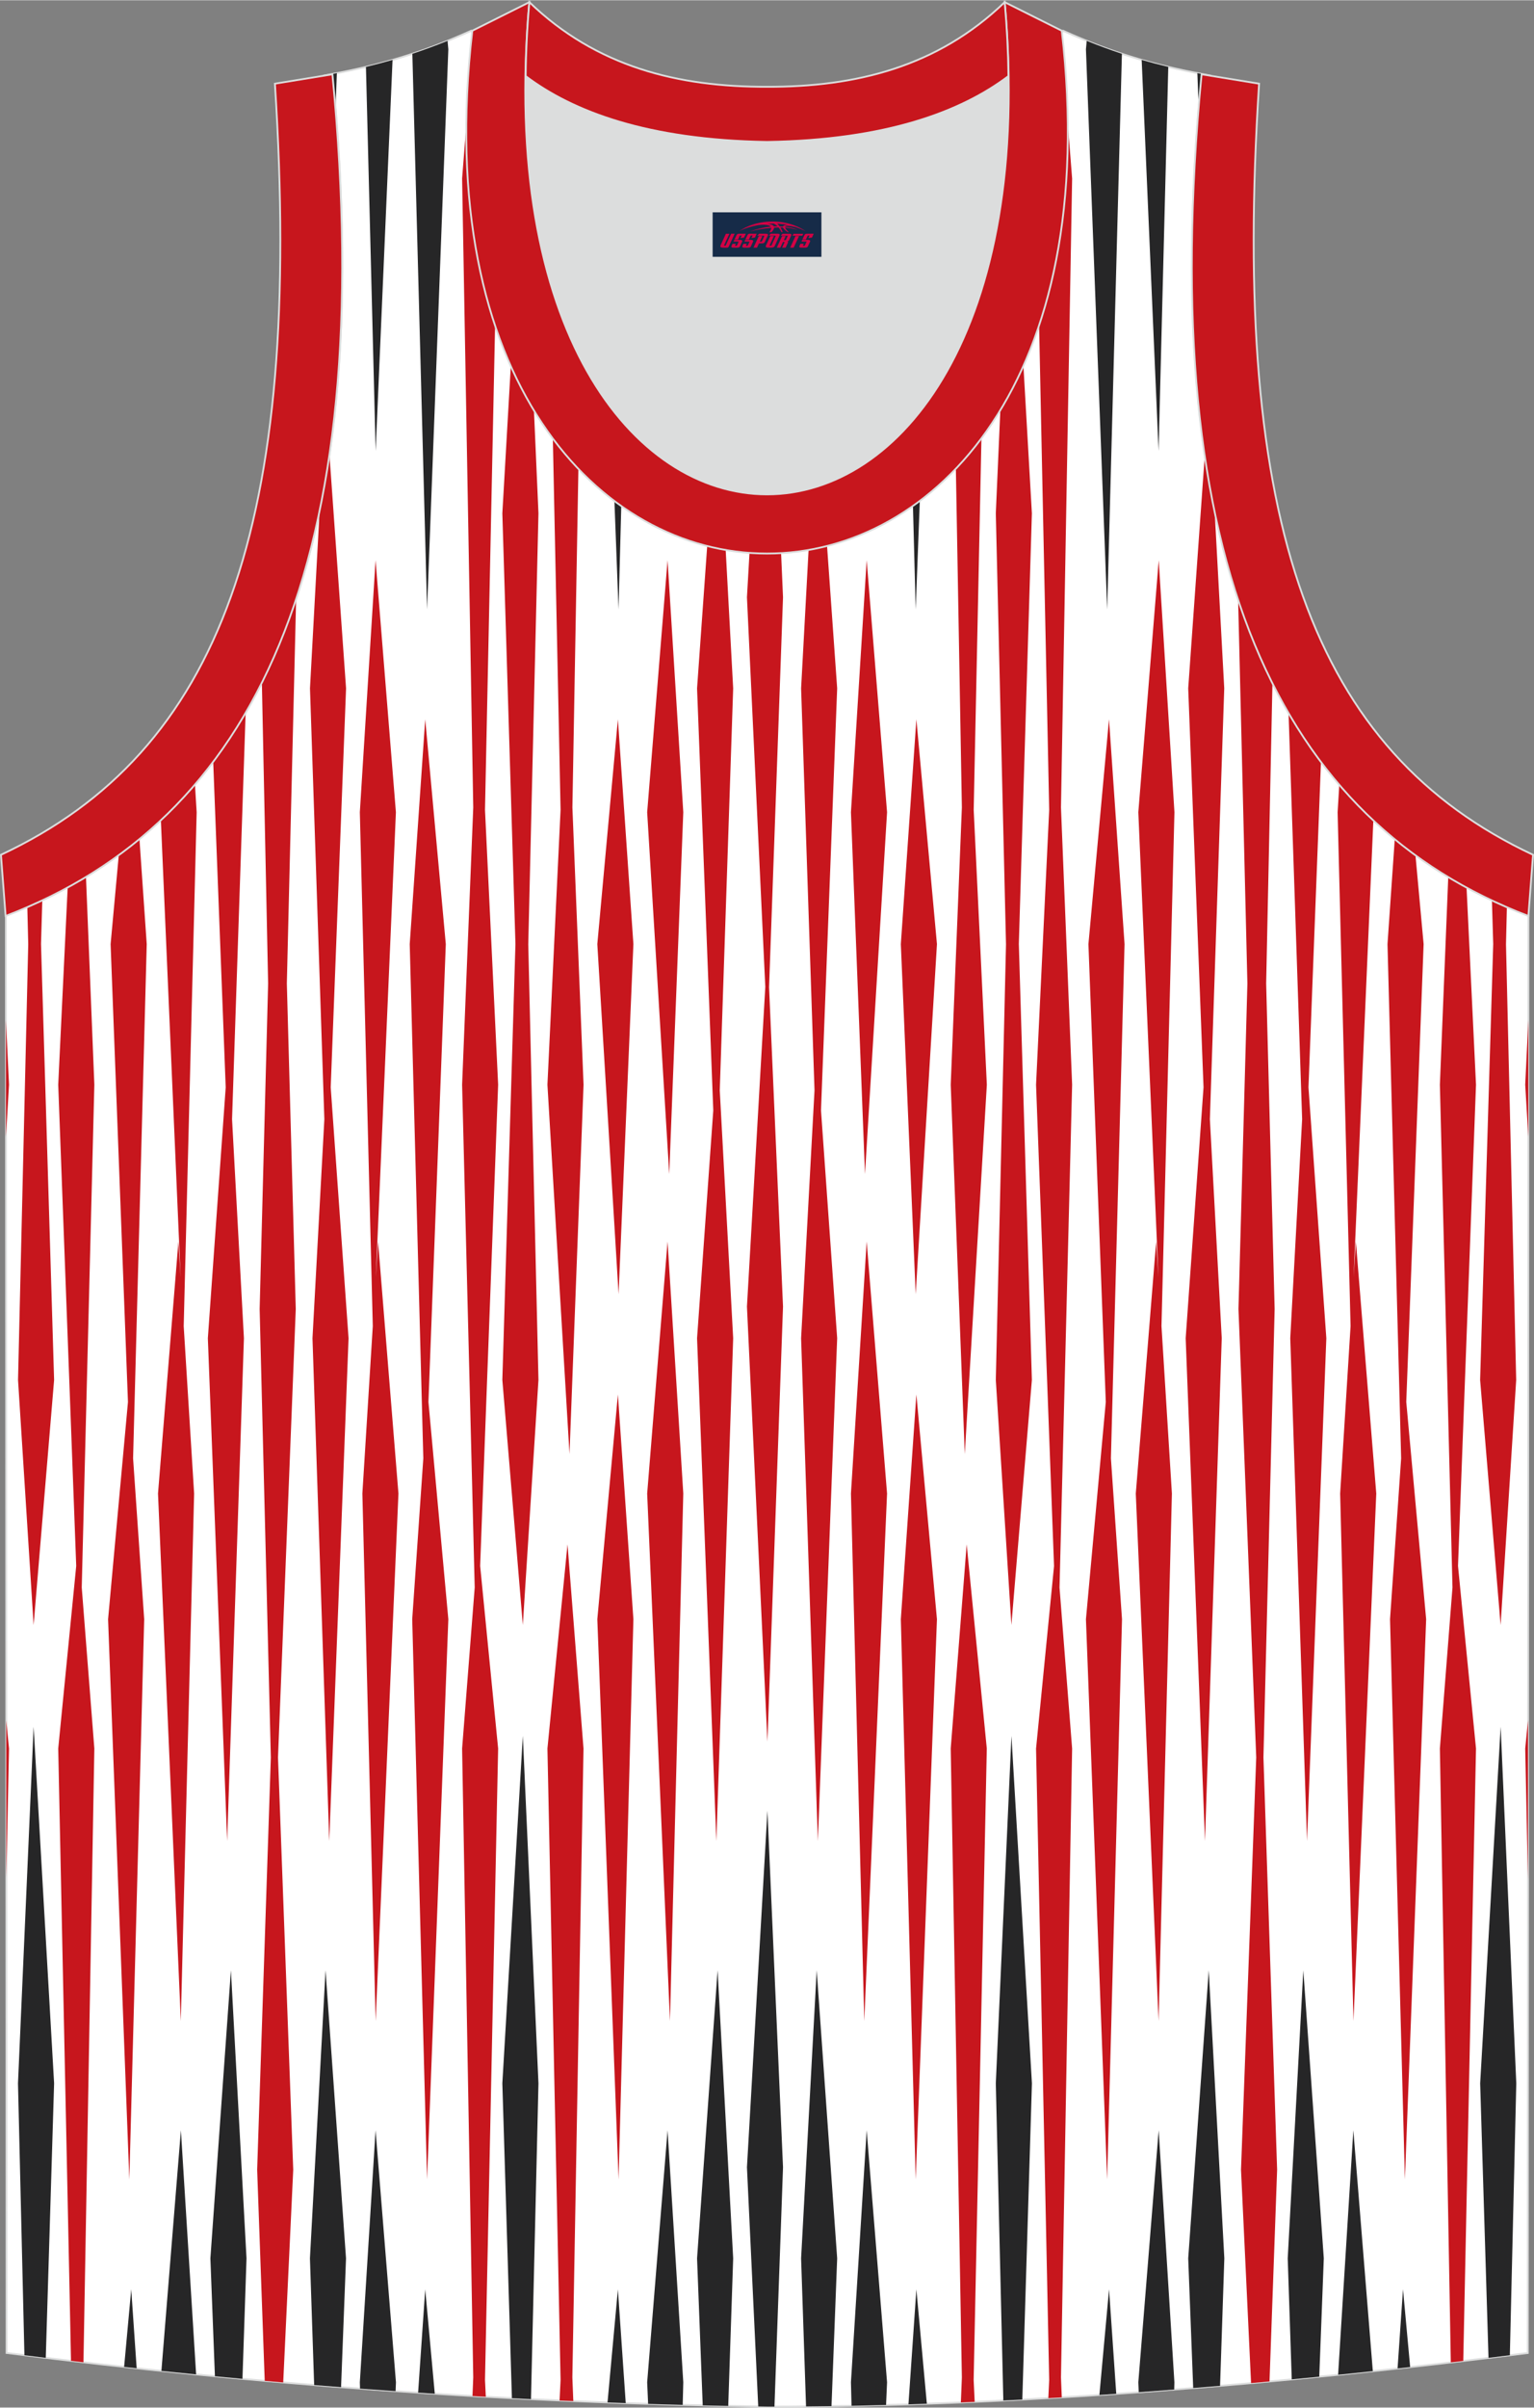
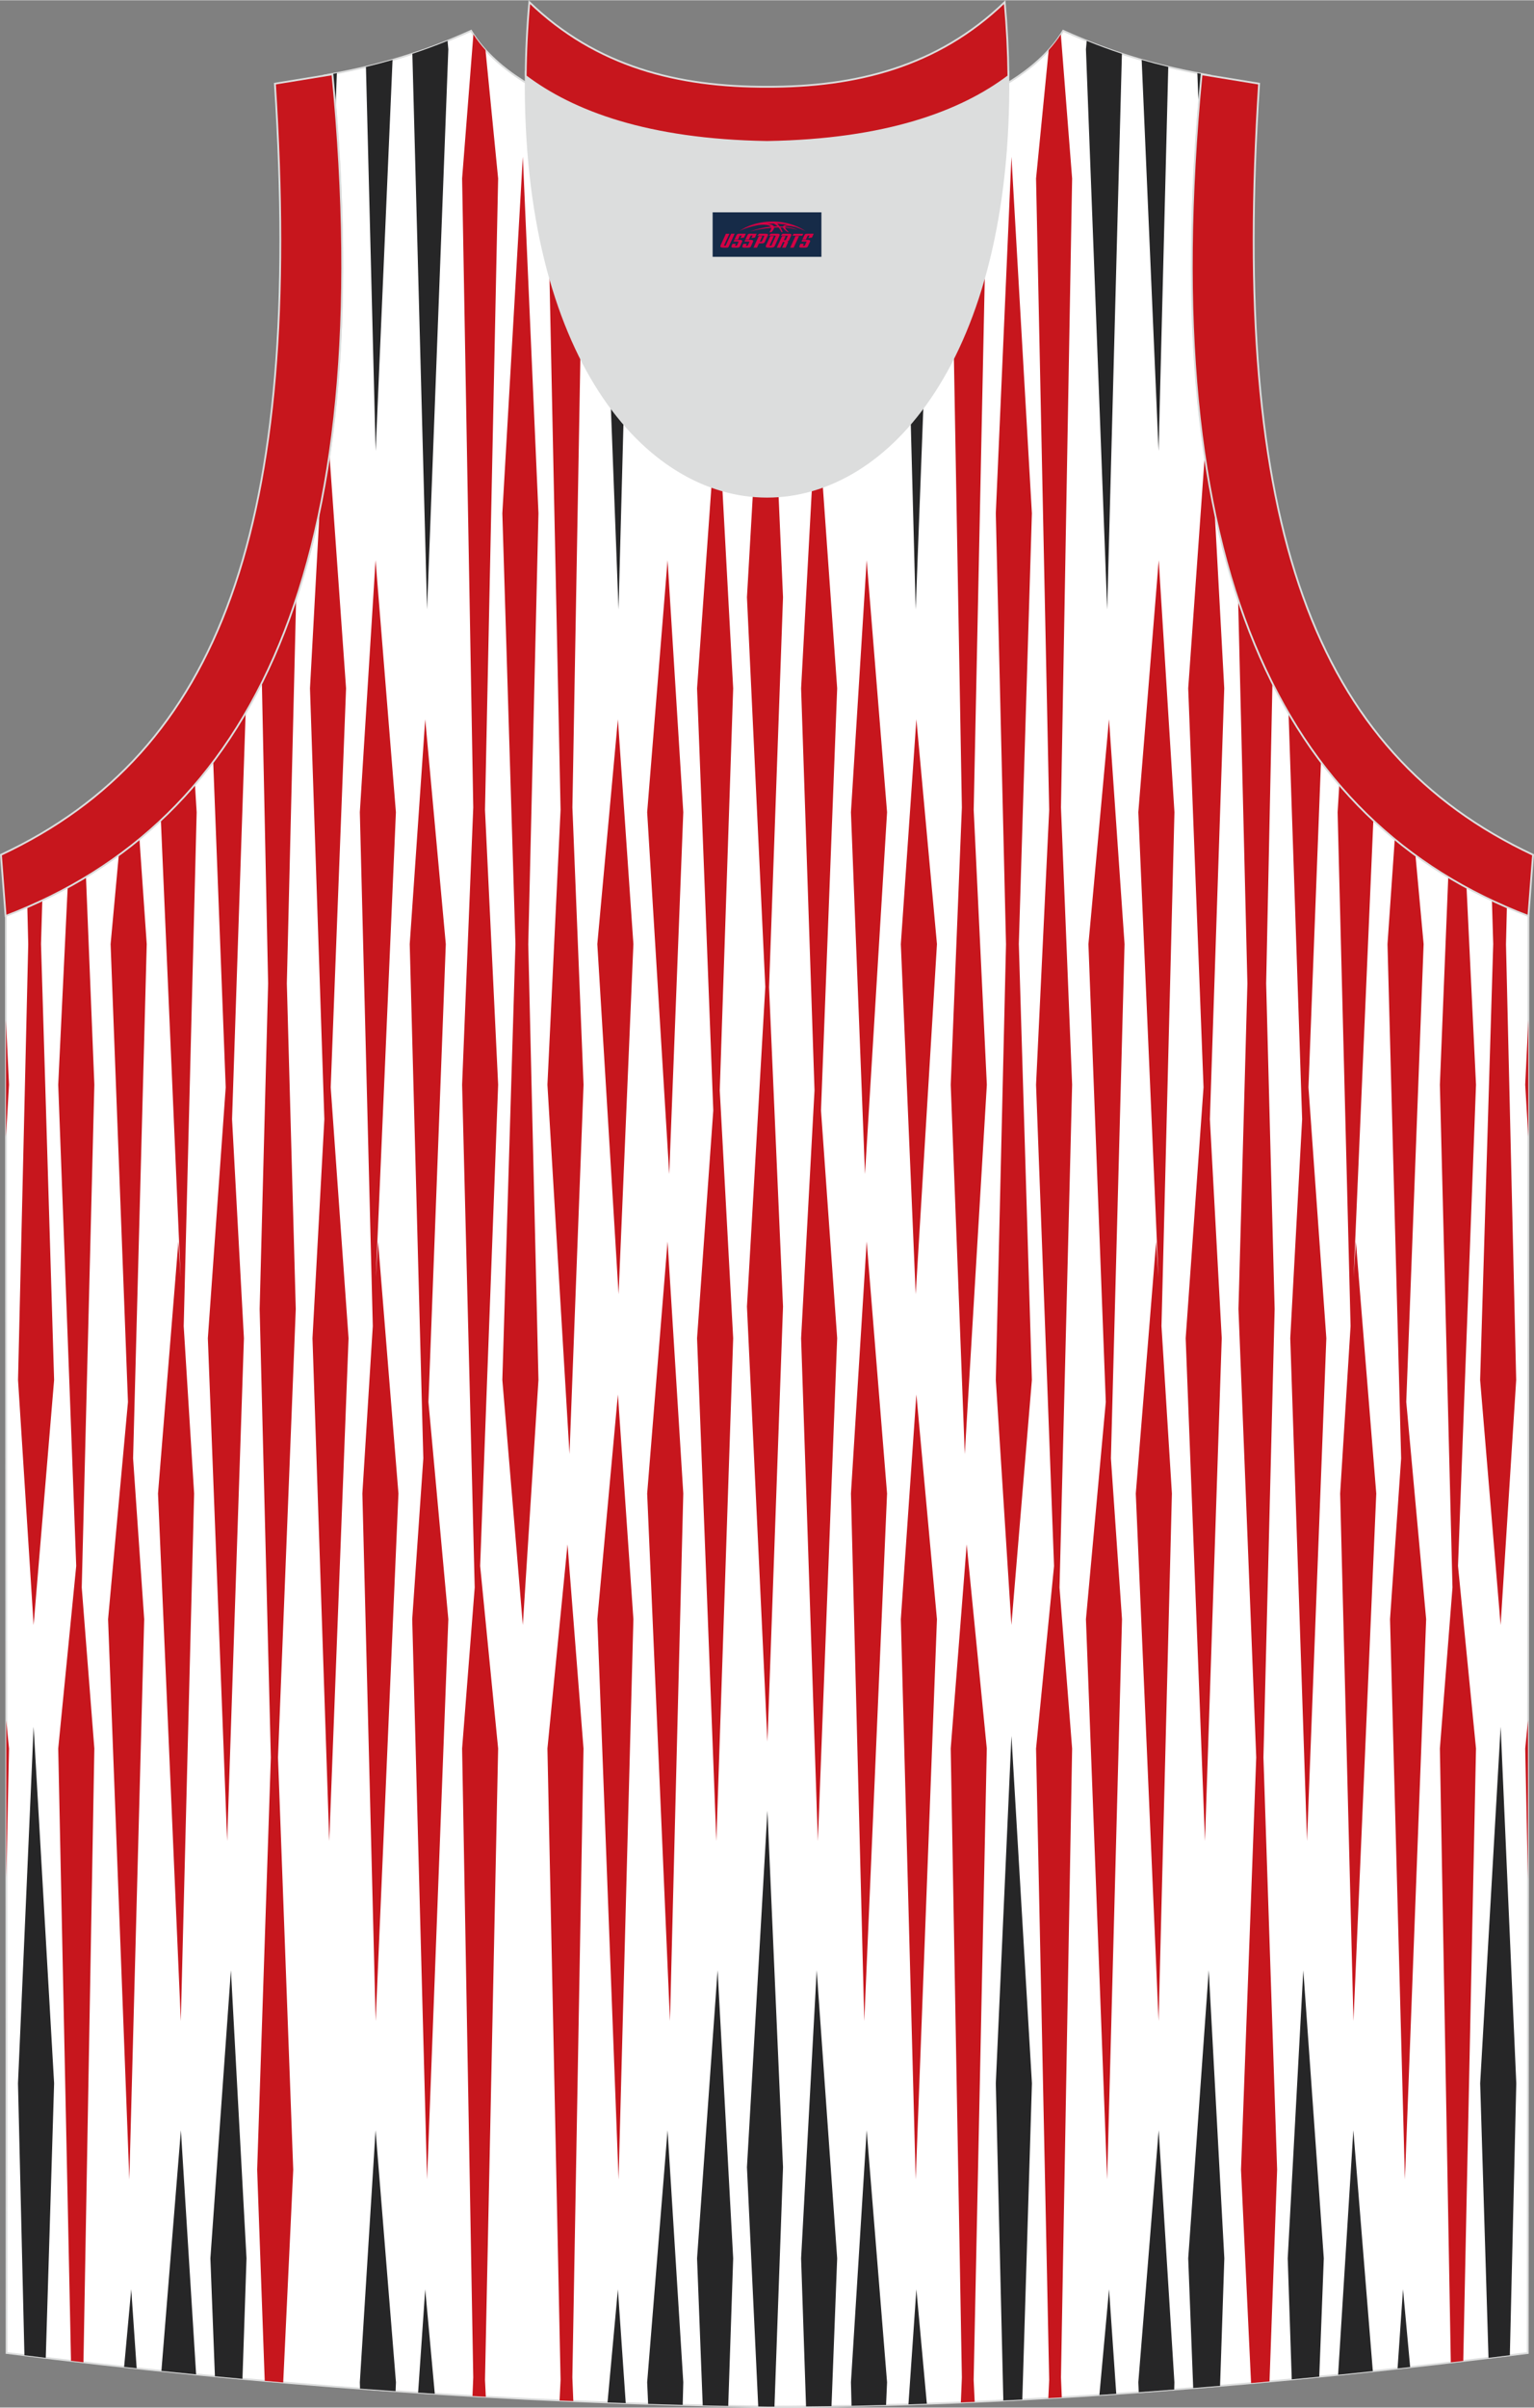
<svg xmlns="http://www.w3.org/2000/svg" version="1.1" id="_x37C_" x="0px" y="0px" width="338.74px" height="531.5px" viewBox="0 0 338.53 531.07" enable-background="new 0 0 338.53 531.07" xml:space="preserve">
  <rect x="0" y="0" width="338.53" height="531.07" fill="#808080" stroke="none" />
  <path fill-rule="evenodd" clip-rule="evenodd" fill="#FFFFFF" stroke="#DCDDDD" stroke-width="0.4" stroke-miterlimit="22.926" d="  M169.26,530.87C111.97,530.04,56.11,526,1.45,519.03L1.3,201.91c54.46-20.75,82.54-77.15,72.09-185.64h-0.02  c10.54-1.98,19.57-4.58,30.6-9.53c8.71,14.69,36.33,24.11,65.33,24.53c28.99-0.42,56.61-9.84,65.32-24.53  c11.04,4.95,20.06,7.55,30.61,9.53h-0.02c-10.45,108.48,17.63,164.88,72.09,185.64l-0.14,317.13  C282.91,525.95,223.88,530.87,169.26,530.87L169.26,530.87z" />
  <g>
    <polygon fill-rule="evenodd" clip-rule="evenodd" fill="#262627" points="169.05,31.26 169.36,37.8 169.6,31.26 169.29,31.26  " />
    <path fill-rule="evenodd" clip-rule="evenodd" fill="#262627" d="M156.97,30.54l1.12,29.2l0.97-29.01   C158.36,30.68,157.67,30.61,156.97,30.54z" />
-     <path fill-rule="evenodd" clip-rule="evenodd" fill="#262627" d="M144.8,28.71l3.06,70.73l1.76-69.87   C147.99,29.31,146.38,29.02,144.8,28.71z" />
    <path fill-rule="evenodd" clip-rule="evenodd" fill="#262627" d="M132.37,25.5l4.13,108.9l2.84-106.91   C136.95,26.89,134.62,26.23,132.37,25.5z" />
    <path fill-rule="evenodd" clip-rule="evenodd" fill="#262627" d="M74.05,23.73l0.29-7.65l-0.97,0.19h0.02   C73.63,18.79,73.84,21.27,74.05,23.73z" />
    <path fill-rule="evenodd" clip-rule="evenodd" fill="#262627" d="M80.76,14.71l2.14,84.73l3.73-86.27   C84.68,13.73,82.74,14.24,80.76,14.71z" />
    <path fill-rule="evenodd" clip-rule="evenodd" fill="#262627" d="M91,11.82l3.25,122.58l4.69-123.58l-0.17-1.86   C96.11,10.04,93.54,10.98,91,11.82z" />
    <path fill-rule="evenodd" clip-rule="evenodd" fill="#262627" d="M46.43,498.16l1,26.01c2.02,0.19,4.05,0.38,6.08,0.57l0.89-26.58   l-3.44-63.56L46.43,498.16z" />
    <path fill-rule="evenodd" clip-rule="evenodd" fill="#262627" d="M43.28,523.76l-3.36-53.86l-4.3,53.09   C38.18,523.25,40.73,523.51,43.28,523.76z" />
    <polygon fill-rule="evenodd" clip-rule="evenodd" fill="#262627" points="30.16,522.41 28.96,504.99 27.39,522.11  " />
    <path fill-rule="evenodd" clip-rule="evenodd" fill="#262627" d="M3.97,459.55l1.42,59.98c1.57,0.2,3.14,0.39,4.71,0.58l1.84-60.56   l-4.52-78.67L3.97,459.55z" />
-     <path fill-rule="evenodd" clip-rule="evenodd" fill="#262627" d="M68.4,498.16l0.93,27.95c1.98,0.16,3.96,0.32,5.94,0.47   l1.09-28.42l-4.52-63.56L68.4,498.16z" />
    <path fill-rule="evenodd" clip-rule="evenodd" fill="#262627" d="M79.41,525.5l0.04,1.4c2.61,0.19,5.23,0.38,7.85,0.56l0.08-1.96   l-4.5-55.6L79.41,525.5z" />
    <path fill-rule="evenodd" clip-rule="evenodd" fill="#262627" d="M95.95,528.03l-2.11-23.04l-1.57,22.8   C93.49,527.87,94.72,527.95,95.95,528.03z" />
    <polygon fill-rule="evenodd" clip-rule="evenodd" fill="#262627" points="164.84,478.07 167.33,530.84 169.26,530.87    169.26,530.87 170.91,530.87 172.8,478.07 169.36,399.4  " />
    <path fill-rule="evenodd" clip-rule="evenodd" fill="#262627" d="M153.83,498.16l1.25,32.44c1.88,0.04,3.75,0.09,5.63,0.12   l1.09-32.56l-3.44-63.56L153.83,498.16z" />
    <path fill-rule="evenodd" clip-rule="evenodd" fill="#262627" d="M142.82,525.5l0.21,4.77c2.54,0.08,5.09,0.16,7.63,0.22l0.13-4.99   l-3.47-55.6L142.82,525.5z" />
    <path fill-rule="evenodd" clip-rule="evenodd" fill="#262627" d="M138.09,530.1l-1.73-25.11l-2.29,24.96   C135.41,530,136.75,530.05,138.09,530.1z" />
-     <path fill-rule="evenodd" clip-rule="evenodd" fill="#262627" d="M110.86,459.55l2.11,69.46c1.4,0.07,2.8,0.14,4.21,0.21   l1.65-69.67l-3.45-76.66L110.86,459.55z" />
    <path fill-rule="evenodd" clip-rule="evenodd" fill="#262627" d="M179.52,30.74l0.97,29.01l1.12-29.2   C180.92,30.61,180.22,30.68,179.52,30.74z" />
    <path fill-rule="evenodd" clip-rule="evenodd" fill="#262627" d="M188.97,29.57l1.76,69.87l3.06-70.73   C192.2,29.02,190.59,29.31,188.97,29.57z" />
    <path fill-rule="evenodd" clip-rule="evenodd" fill="#262627" d="M199.24,27.49l2.84,106.91l4.13-108.9   C203.96,26.23,201.64,26.89,199.24,27.49z" />
    <path fill-rule="evenodd" clip-rule="evenodd" fill="#262627" d="M264.24,16.08l0.29,7.65c0.2-2.46,0.42-4.95,0.66-7.47h0.02   L264.24,16.08z" />
    <path fill-rule="evenodd" clip-rule="evenodd" fill="#262627" d="M251.95,13.17l3.73,86.27l2.14-84.73   C255.85,14.24,253.9,13.73,251.95,13.17z" />
    <path fill-rule="evenodd" clip-rule="evenodd" fill="#262627" d="M239.82,8.96l-0.17,1.86l4.69,123.58l3.25-122.58   C245.05,10.98,242.48,10.04,239.82,8.96z" />
    <path fill-rule="evenodd" clip-rule="evenodd" fill="#262627" d="M284.18,498.16l0.89,26.69c2.03-0.19,4.05-0.39,6.07-0.59l1-26.1   l-4.52-63.56L284.18,498.16z" />
    <path fill-rule="evenodd" clip-rule="evenodd" fill="#262627" d="M302.96,523.04l-4.3-53.14l-3.36,53.94   C297.86,523.58,300.41,523.31,302.96,523.04z" />
    <polygon fill-rule="evenodd" clip-rule="evenodd" fill="#262627" points="311.2,522.14 309.62,504.99 308.42,522.45  " />
    <path fill-rule="evenodd" clip-rule="evenodd" fill="#262627" d="M326.65,459.55l1.84,60.56c1.57-0.19,3.14-0.39,4.71-0.58   l1.42-59.98l-3.45-78.67L326.65,459.55z" />
    <path fill-rule="evenodd" clip-rule="evenodd" fill="#262627" d="M262.22,498.16l1.1,28.61c1.98-0.16,3.95-0.32,5.93-0.49   l0.94-28.12l-3.44-63.56L262.22,498.16z" />
    <path fill-rule="evenodd" clip-rule="evenodd" fill="#262627" d="M251.21,525.5l0.09,2.19c2.61-0.19,5.22-0.39,7.83-0.59l0.04-1.61   l-3.47-55.6L251.21,525.5z" />
    <path fill-rule="evenodd" clip-rule="evenodd" fill="#262627" d="M246.34,528.04l-1.59-23.05l-2.13,23.31   C243.85,528.21,245.09,528.13,246.34,528.04z" />
    <path fill-rule="evenodd" clip-rule="evenodd" fill="#262627" d="M176.79,498.16l1.09,32.67c1.87-0.02,3.74-0.04,5.62-0.07   l1.25-32.6l-4.52-63.56L176.79,498.16z" />
    <path fill-rule="evenodd" clip-rule="evenodd" fill="#262627" d="M187.79,525.5l0.13,5.19c2.53-0.05,5.07-0.11,7.62-0.18l0.22-5.01   l-4.5-55.6L187.79,525.5z" />
    <path fill-rule="evenodd" clip-rule="evenodd" fill="#262627" d="M204.54,530.23l-2.31-25.24l-1.75,25.38   C201.83,530.33,203.18,530.28,204.54,530.23z" />
    <path fill-rule="evenodd" clip-rule="evenodd" fill="#262627" d="M219.76,459.55l1.66,69.97c1.4-0.07,2.79-0.14,4.19-0.21   l2.12-69.75l-4.52-76.66L219.76,459.55z" />
    <path fill-rule="evenodd" clip-rule="evenodd" fill="#C7161D" d="M47.05,167.94l2.76,71.89l-3.94,55.35l4.26,110.92l3.7-110.92   l-2.62-48.32l3-89.74C52,160.94,49.6,164.55,47.05,167.94z" />
    <path fill-rule="evenodd" clip-rule="evenodd" fill="#C7161D" d="M35.5,180.83l4.36,100.95l-0.49-7.94l-4.5,55.6L39.9,445.8   l2.94-116.35l-2.3-36.94l2.86-113.36l-0.38-6.17C40.63,175.76,38.12,178.38,35.5,180.83z" />
    <path fill-rule="evenodd" clip-rule="evenodd" fill="#C7161D" d="M26.22,188.51l-1.81,19.73l3.83,101l-4.39,47.94l4.69,123.58   l3.28-123.58l-2.45-35.5l3.01-113.44l-1.61-23.25C29.3,186.2,27.78,187.38,26.22,188.51z" />
    <path fill-rule="evenodd" clip-rule="evenodd" fill="#C7161D" d="M6.03,199.98l0.2,8.29l-2.25,96.11l3.44,54.06l4.52-54.06   l-2.89-96.19l0.29-9.7C8.25,199,7.15,199.5,6.03,199.98z" />
    <path fill-rule="evenodd" clip-rule="evenodd" fill="#C7161D" d="M14.94,195.64l-2.09,43.6l3.97,106.17l-3.97,40.28l2.82,135.08   l2.75,0.32l2.4-135.4l-2.78-35.53l2.78-110.92l-1.85-45.91C17.65,194.13,16.31,194.9,14.94,195.64z" />
    <path fill-rule="evenodd" clip-rule="evenodd" fill="#C7161D" d="M76.37,151.81l-3.66-51.47c-0.63,4.25-1.36,8.37-2.18,12.35   l-2.12,39.12l3.17,95.05l-2.62,48.32l3.7,110.92l4.26-110.92l-3.94-55.35L76.37,151.81z" />
    <polygon fill-rule="evenodd" clip-rule="evenodd" fill="#C7161D" points="98.38,208.23 93.84,158.63 90.42,208.23 93.42,321.67    90.97,357.17 94.25,480.75 98.94,357.17 94.55,309.23  " />
    <polygon fill-rule="evenodd" clip-rule="evenodd" fill="#C7161D" points="169.36,53.04 164.84,131.71 168.89,217.66 164.84,288.19    169.36,384.16 172.8,288.19 169.72,217.75 172.8,131.71  " />
    <polygon fill-rule="evenodd" clip-rule="evenodd" fill="#C7161D" points="158.36,88.24 153.83,151.81 157.41,244.91 153.83,295.17    158.09,406.1 161.8,295.17 158.84,240.49 161.8,151.81  " />
    <polygon fill-rule="evenodd" clip-rule="evenodd" fill="#C7161D" points="142.82,179.14 147.69,258.96 150.79,179.14    147.32,123.54  " />
    <polygon fill-rule="evenodd" clip-rule="evenodd" fill="#C7161D" points="131.82,208.23 136.51,285.46 139.78,208.23    136.36,158.63  " />
    <polygon fill-rule="evenodd" clip-rule="evenodd" fill="#C7161D" points="115.38,34.53 110.86,113.2 113.75,208.18 110.86,304.37    115.38,358.43 118.83,304.37 116.58,208.27 118.83,113.2  " />
    <path fill-rule="evenodd" clip-rule="evenodd" fill="#C7161D" d="M122.55,21.67l-1.74,17.66l2.9,139.28l-2.9,60.63l4.87,81.48   l3.1-81.48l-2.46-61.17l2.46-138.74l-1.22-15.54C125.83,23.13,124.15,22.42,122.55,21.67z" />
    <path fill-rule="evenodd" clip-rule="evenodd" fill="#C7161D" d="M104.47,7.54l-2.49,31.79l2.46,138.74l-2.46,61.17l2.78,110.92   l-2.78,35.53l2.46,138.74l-0.17,4.1c0.98,0.06,1.96,0.11,2.94,0.17l-0.18-3.73l2.9-139.28l-3.97-40.28l3.97-106.17l-2.9-60.63   l2.9-139.28l-2.79-28.33C106.14,9.89,105.24,8.73,104.47,7.54z" />
    <polygon fill-rule="evenodd" clip-rule="evenodd" fill="#C7161D" points="142.82,329.44 147.85,445.8 150.79,329.44 147.32,273.84     " />
    <polygon fill-rule="evenodd" clip-rule="evenodd" fill="#C7161D" points="131.82,357.17 136.51,480.75 139.78,357.17    136.36,307.57  " />
    <path fill-rule="evenodd" clip-rule="evenodd" fill="#C7161D" d="M120.81,385.69l2.9,139.28l-0.22,4.55   c1.01,0.05,2.02,0.09,3.03,0.13l-0.21-5.22l2.46-138.74l-3.53-45.05L120.81,385.69z" />
    <path fill-rule="evenodd" clip-rule="evenodd" fill="#C7161D" d="M57.79,150.52l1.38,66.39l-1.87,71.81l2.47,98.93l-3.02,90.95   l1.67,46.58c1.36,0.12,2.72,0.24,4.08,0.36l2.21-46.93l-3.36-90.95l3.92-98.93l-1.97-71.81l2.05-84.83   C63.16,138.68,60.64,144.83,57.79,150.52z" />
    <polygon fill-rule="evenodd" clip-rule="evenodd" fill="#C7161D" points="82.94,281.78 87.37,179.14 82.88,123.54 79.41,179.14    82.27,292.5 79.97,329.44 82.9,445.8 87.93,329.44 83.43,273.84  " />
    <path fill-rule="evenodd" clip-rule="evenodd" fill="#C7161D" d="M284.36,157.11l3,89.74l-2.62,48.32l3.7,110.92l4.26-110.92   l-3.94-55.35l2.76-71.89C288.98,164.54,286.59,160.94,284.36,157.11z" />
    <path fill-rule="evenodd" clip-rule="evenodd" fill="#C7161D" d="M314.17,208.23l-1.81-19.73c-1.55-1.13-3.07-2.3-4.55-3.53   l-1.61,23.26l3.01,113.44l-2.45,35.5l3.28,123.58l4.69-123.58l-4.39-47.94L314.17,208.23z" />
    <path fill-rule="evenodd" clip-rule="evenodd" fill="#C7161D" d="M329.24,198.48l0.29,9.71l-2.89,96.19l4.52,54.06l3.44-54.06   l-2.25-96.11l0.2-8.29C331.44,199.5,330.33,198.99,329.24,198.48z" />
    <polygon fill-rule="evenodd" clip-rule="evenodd" fill="#C7161D" points="337.28,224.96 336.59,239.24 337.27,250.73  " />
    <path fill-rule="evenodd" clip-rule="evenodd" fill="#C7161D" d="M319.61,193.33l-1.85,45.91l2.78,110.92l-2.78,35.53l2.41,135.42   l2.75-0.32l2.81-135.1l-3.97-40.28l3.97-106.17l-2.09-43.6C322.28,194.89,320.94,194.12,319.61,193.33z" />
    <path fill-rule="evenodd" clip-rule="evenodd" fill="#C7161D" d="M265.88,100.33l-3.66,51.47l3.38,88.02l-3.94,55.35l4.26,110.92   l3.7-110.92l-2.62-48.32l3.17-95.05l-2.12-39.13C267.24,108.7,266.51,104.58,265.88,100.33z" />
    <polygon fill-rule="evenodd" clip-rule="evenodd" fill="#C7161D" points="255.71,123.54 251.21,179.14 255.65,281.78    255.15,273.84 250.65,329.44 255.68,445.8 258.62,329.44 256.32,292.5 259.18,179.14  " />
    <polygon fill-rule="evenodd" clip-rule="evenodd" fill="#C7161D" points="244.74,158.63 240.2,208.23 244.03,309.23 239.65,357.17    244.33,480.75 247.61,357.17 245.16,321.67 248.17,208.23  " />
    <polygon fill-rule="evenodd" clip-rule="evenodd" fill="#C7161D" points="180.23,88.24 176.79,151.81 179.75,240.49 176.79,295.17    180.49,406.1 184.75,295.17 181.18,244.91 184.75,151.81  " />
    <polygon fill-rule="evenodd" clip-rule="evenodd" fill="#C7161D" points="187.79,179.14 190.89,258.96 195.76,179.14    191.26,123.54  " />
    <polygon fill-rule="evenodd" clip-rule="evenodd" fill="#C7161D" points="198.8,208.23 202.08,285.45 206.77,208.23 202.23,158.63     " />
    <polygon fill-rule="evenodd" clip-rule="evenodd" fill="#C7161D" points="223.21,34.53 219.76,113.2 222.01,208.27 219.76,304.37    223.2,358.43 227.72,304.37 224.84,208.18 227.72,113.2  " />
    <path fill-rule="evenodd" clip-rule="evenodd" fill="#C7161D" d="M211.03,23.8l-1.22,15.54l2.46,138.74l-2.46,61.17l3.1,81.48   l4.87-81.48l-2.9-60.63l2.9-139.28l-1.74-17.66C214.43,22.42,212.76,23.13,211.03,23.8z" />
    <path fill-rule="evenodd" clip-rule="evenodd" fill="#C7161D" d="M231.43,11l-2.79,28.34l2.9,139.28l-2.9,60.63l3.97,106.17   l-3.97,40.28l2.9,139.28l-0.19,4.02l2.97-0.17l-0.18-4.39l2.46-138.74l-2.78-35.53l2.78-110.92l-2.46-61.17l2.46-138.74l-2.49-31.8   C233.34,8.72,232.44,9.88,231.43,11z" />
    <polygon fill-rule="evenodd" clip-rule="evenodd" fill="#C7161D" points="336.59,385.69 337.19,414.48 337.21,379.44  " />
    <path fill-rule="evenodd" clip-rule="evenodd" fill="#C7161D" d="M298.72,281.78l4.36-100.95c-2.62-2.46-5.13-5.08-7.51-7.86   l-0.38,6.17l2.86,113.36l-2.3,36.94l2.94,116.35l5.03-116.35l-4.5-55.6L298.72,281.78z" />
    <polygon fill-rule="evenodd" clip-rule="evenodd" fill="#C7161D" points="187.79,329.44 190.73,445.8 195.76,329.44 191.26,273.84     " />
    <polygon fill-rule="evenodd" clip-rule="evenodd" fill="#C7161D" points="198.8,357.17 202.08,480.75 206.77,357.17 202.23,307.57     " />
    <path fill-rule="evenodd" clip-rule="evenodd" fill="#C7161D" d="M209.81,385.69l2.46,138.74l-0.22,5.52   c1.02-0.04,2.04-0.09,3.05-0.13l-0.23-4.85l2.9-139.28l-4.44-45.05L209.81,385.69z" />
    <path fill-rule="evenodd" clip-rule="evenodd" fill="#C7161D" d="M273.23,132.08l2.05,84.83l-1.97,71.81l3.92,98.93l-3.36,90.95   l2.22,47.08c1.36-0.12,2.72-0.25,4.07-0.37l1.68-46.71l-3.02-90.95l2.47-98.93l-1.87-71.81l1.39-66.39   C277.95,144.82,275.42,138.68,273.23,132.08z" />
    <polygon fill-rule="evenodd" clip-rule="evenodd" fill="#C7161D" points="1.31,224.99 1.99,239.24 1.32,250.69  " />
    <polygon fill-rule="evenodd" clip-rule="evenodd" fill="#C7161D" points="1.99,385.69 1.4,414.13 1.38,379.51  " />
  </g>
  <path fill-rule="evenodd" clip-rule="evenodd" fill="#C7161D" stroke="#DCDDDD" stroke-width="0.4" stroke-miterlimit="22.926" d="  M337.29,202.02c-54.48-20.76-82.58-77.17-72.12-185.68l12.69,2.07c-6.29,97.57,12,147.39,60.46,170.12L337.29,202.02z" />
  <path fill-rule="evenodd" clip-rule="evenodd" fill="#C7161D" stroke="#DCDDDD" stroke-width="0.4" stroke-miterlimit="22.926" d="  M1.24,202.02c54.48-20.76,82.58-77.17,72.12-185.68l-12.69,2.07c6.29,97.57-12,147.39-60.46,170.12L1.24,202.02z" />
  <path fill-rule="evenodd" clip-rule="evenodd" fill="#DCDDDD" d="M169.27,31.26c26.41-0.42,42.86-6.69,53.21-14.48  c0.02-0.06,0.03-0.12,0.05-0.18c1.15,123.9-107.65,123.9-106.51,0c0.02,0.06,0.03,0.12,0.05,0.18  C126.41,24.58,142.86,30.84,169.27,31.26L169.27,31.26z" />
  <path fill-rule="evenodd" clip-rule="evenodd" fill="none" stroke="#DCDDDD" stroke-width="0.4" stroke-miterlimit="22.926" d="  M169.27,31.26c26.41-0.42,42.86-6.69,53.21-14.48c0.02-0.06,0.03-0.12,0.05-0.18c1.15,123.9-107.65,123.9-106.51,0  c0.02,0.06,0.03,0.12,0.05,0.18C126.41,24.57,142.85,30.84,169.27,31.26L169.27,31.26z" />
-   <path fill-rule="evenodd" clip-rule="evenodd" fill="#C7161D" stroke="#DCDDDD" stroke-width="0.4" stroke-miterlimit="22.926" d="  M116.82,0.43c-12.95,144.78,117.84,144.78,104.9,0l12.6,6.3c17.76,153.78-147.85,153.78-130.09,0L116.82,0.43z" />
  <path fill-rule="evenodd" clip-rule="evenodd" fill="#C7161D" stroke="#DCDDDD" stroke-width="0.4" stroke-miterlimit="22.926" d="  M116.82,0.43c14.8,14.28,32.87,18.72,52.45,18.67c19.57,0.05,37.65-4.4,52.45-18.67c0.5,5.61,0.77,11,0.82,16.16  c-0.02,0.06-0.03,0.13-0.05,0.19c-10.35,7.78-26.8,14.06-53.21,14.48c-26.41-0.42-42.86-6.69-53.21-14.48  c-0.02-0.06-0.03-0.13-0.05-0.19C116.06,11.42,116.32,6.05,116.82,0.43L116.82,0.43z" />
  <g id="tag_logo">
    <rect y="46.79" fill="#162B48" width="24" height="9.818" x="157.27" />
    <g>
      <path fill="#D30044" d="M173.23,49.98l0.005-0.011c0.131-0.311,1.085-0.262,2.351,0.071c0.715,0.24,1.44,0.54,2.193,0.9    c-0.218-0.147-0.447-0.289-0.682-0.42l0.011,0.005l-0.011-0.005c-1.478-0.845-3.218-1.418-5.1-1.62    c-1.282-0.115-1.658-0.082-2.411-0.055c-2.449,0.142-4.68,0.905-6.458,2.095c1.26-0.638,2.722-1.075,4.195-1.336    c1.467-0.18,2.476-0.033,2.771,0.344c-1.691,0.175-3.469,0.633-4.555,1.075c1.156-0.338,2.967-0.665,4.647-0.813    c0.016,0.251-0.115,0.567-0.415,0.96h0.475c0.376-0.382,0.584-0.725,0.595-1.004c0.333-0.022,0.66-0.033,0.971-0.033    C172.06,50.42,172.27,50.77,172.47,51.16h0.262c-0.125-0.344-0.295-0.687-0.518-1.036c0.207,0,0.393,0.005,0.567,0.011    c0.104,0.267,0.496,0.66,1.058,1.025h0.245c-0.442-0.365-0.753-0.753-0.835-1.004c1.047,0.065,1.696,0.224,2.885,0.513    C175.05,50.24,174.31,50.07,173.23,49.98z M170.79,49.89c-0.164-0.295-0.655-0.485-1.402-0.551    c0.464-0.033,0.922-0.055,1.364-0.055c0.311,0.147,0.589,0.344,0.84,0.589C171.33,49.87,171.06,49.88,170.79,49.89z M172.77,49.94c-0.224-0.016-0.458-0.027-0.715-0.044c-0.147-0.202-0.311-0.398-0.502-0.6c0.082,0,0.164,0.005,0.24,0.011    c0.72,0.033,1.429,0.125,2.138,0.273C173.26,49.54,172.88,49.7,172.77,49.94z" />
      <path fill="#D30044" d="M160.19,51.52L159.02,54.07C158.84,54.44,159.11,54.58,159.59,54.58l0.873,0.005    c0.115,0,0.251-0.049,0.327-0.175l1.342-2.891H161.35L160.13,54.15H159.96c-0.147,0-0.185-0.033-0.147-0.125l1.156-2.504H160.19L160.19,51.52z M162.05,52.87h1.271c0.36,0,0.584,0.125,0.442,0.425L163.29,54.33C163.19,54.55,162.92,54.58,162.69,54.58H161.77c-0.267,0-0.442-0.136-0.349-0.333l0.235-0.513h0.742L162.22,54.11C162.2,54.16,162.24,54.17,162.3,54.17h0.18    c0.082,0,0.125-0.016,0.147-0.071l0.376-0.813c0.011-0.022,0.011-0.044-0.055-0.044H161.88L162.05,52.87L162.05,52.87z M162.87,52.8h-0.78l0.475-1.025c0.098-0.218,0.338-0.256,0.578-0.256H164.59L164.2,52.36L163.42,52.48l0.262-0.562H163.39c-0.082,0-0.12,0.016-0.147,0.071L162.87,52.8L162.87,52.8z M164.46,52.87L164.29,53.24h1.069c0.06,0,0.06,0.016,0.049,0.044    L165.03,54.1C165.01,54.15,164.97,54.17,164.89,54.17H164.71c-0.055,0-0.104-0.011-0.082-0.06l0.175-0.376H164.06L163.83,54.25C163.73,54.44,163.91,54.58,164.18,54.58h0.916c0.24,0,0.502-0.033,0.605-0.251l0.475-1.031c0.142-0.3-0.082-0.425-0.442-0.425H164.46L164.46,52.87z M165.27,52.8l0.371-0.818c0.022-0.055,0.06-0.071,0.147-0.071h0.295L165.82,52.47l0.791-0.115l0.387-0.845H165.55c-0.24,0-0.48,0.038-0.578,0.256L164.5,52.8L165.27,52.8L165.27,52.8z M167.67,53.26h0.278c0.087,0,0.153-0.022,0.202-0.115    l0.496-1.075c0.033-0.076-0.011-0.12-0.125-0.12H167.12l0.431-0.431h1.522c0.355,0,0.485,0.153,0.393,0.355l-0.676,1.445    c-0.06,0.125-0.175,0.333-0.644,0.327l-0.649-0.005L167.06,54.58H166.28l1.178-2.558h0.785L167.67,53.26L167.67,53.26z     M170.26,54.07c-0.022,0.049-0.06,0.076-0.142,0.076h-0.191c-0.082,0-0.109-0.027-0.082-0.076l0.944-2.051h-0.785l-0.987,2.138    c-0.125,0.273,0.115,0.415,0.453,0.415h0.72c0.327,0,0.649-0.071,0.769-0.322l1.085-2.384c0.093-0.202-0.06-0.355-0.415-0.355    h-1.533l-0.431,0.431h1.38c0.115,0,0.164,0.033,0.131,0.104L170.26,54.07L170.26,54.07z M172.98,52.94h0.278    c0.087,0,0.158-0.022,0.202-0.115l0.344-0.753c0.033-0.076-0.011-0.12-0.125-0.12h-1.402l0.425-0.431h1.527    c0.355,0,0.485,0.153,0.393,0.355l-0.529,1.124c-0.044,0.093-0.147,0.18-0.393,0.18c0.224,0.011,0.256,0.158,0.175,0.327    l-0.496,1.075h-0.785l0.54-1.167c0.022-0.055-0.005-0.087-0.104-0.087h-0.235L172.21,54.58h-0.785l1.178-2.558h0.785L172.98,52.94L172.98,52.94z M175.55,52.03L174.37,54.58h0.785l1.184-2.558H175.55L175.55,52.03z M177.06,51.96l0.202-0.431h-2.1l-0.295,0.431    H177.06L177.06,51.96z M177.04,52.87h1.271c0.36,0,0.584,0.125,0.442,0.425l-0.475,1.031c-0.104,0.218-0.371,0.251-0.605,0.251    h-0.916c-0.267,0-0.442-0.136-0.349-0.333l0.235-0.513h0.742L177.21,54.11c-0.022,0.049,0.022,0.06,0.082,0.06h0.18    c0.082,0,0.125-0.016,0.147-0.071l0.376-0.813c0.011-0.022,0.011-0.044-0.049-0.044h-1.069L177.04,52.87L177.04,52.87z     M177.85,52.8H177.07l0.475-1.025c0.098-0.218,0.338-0.256,0.578-0.256h1.451l-0.387,0.845l-0.791,0.115l0.262-0.562h-0.295    c-0.082,0-0.12,0.016-0.147,0.071L177.85,52.8z" />
    </g>
  </g>
</svg>